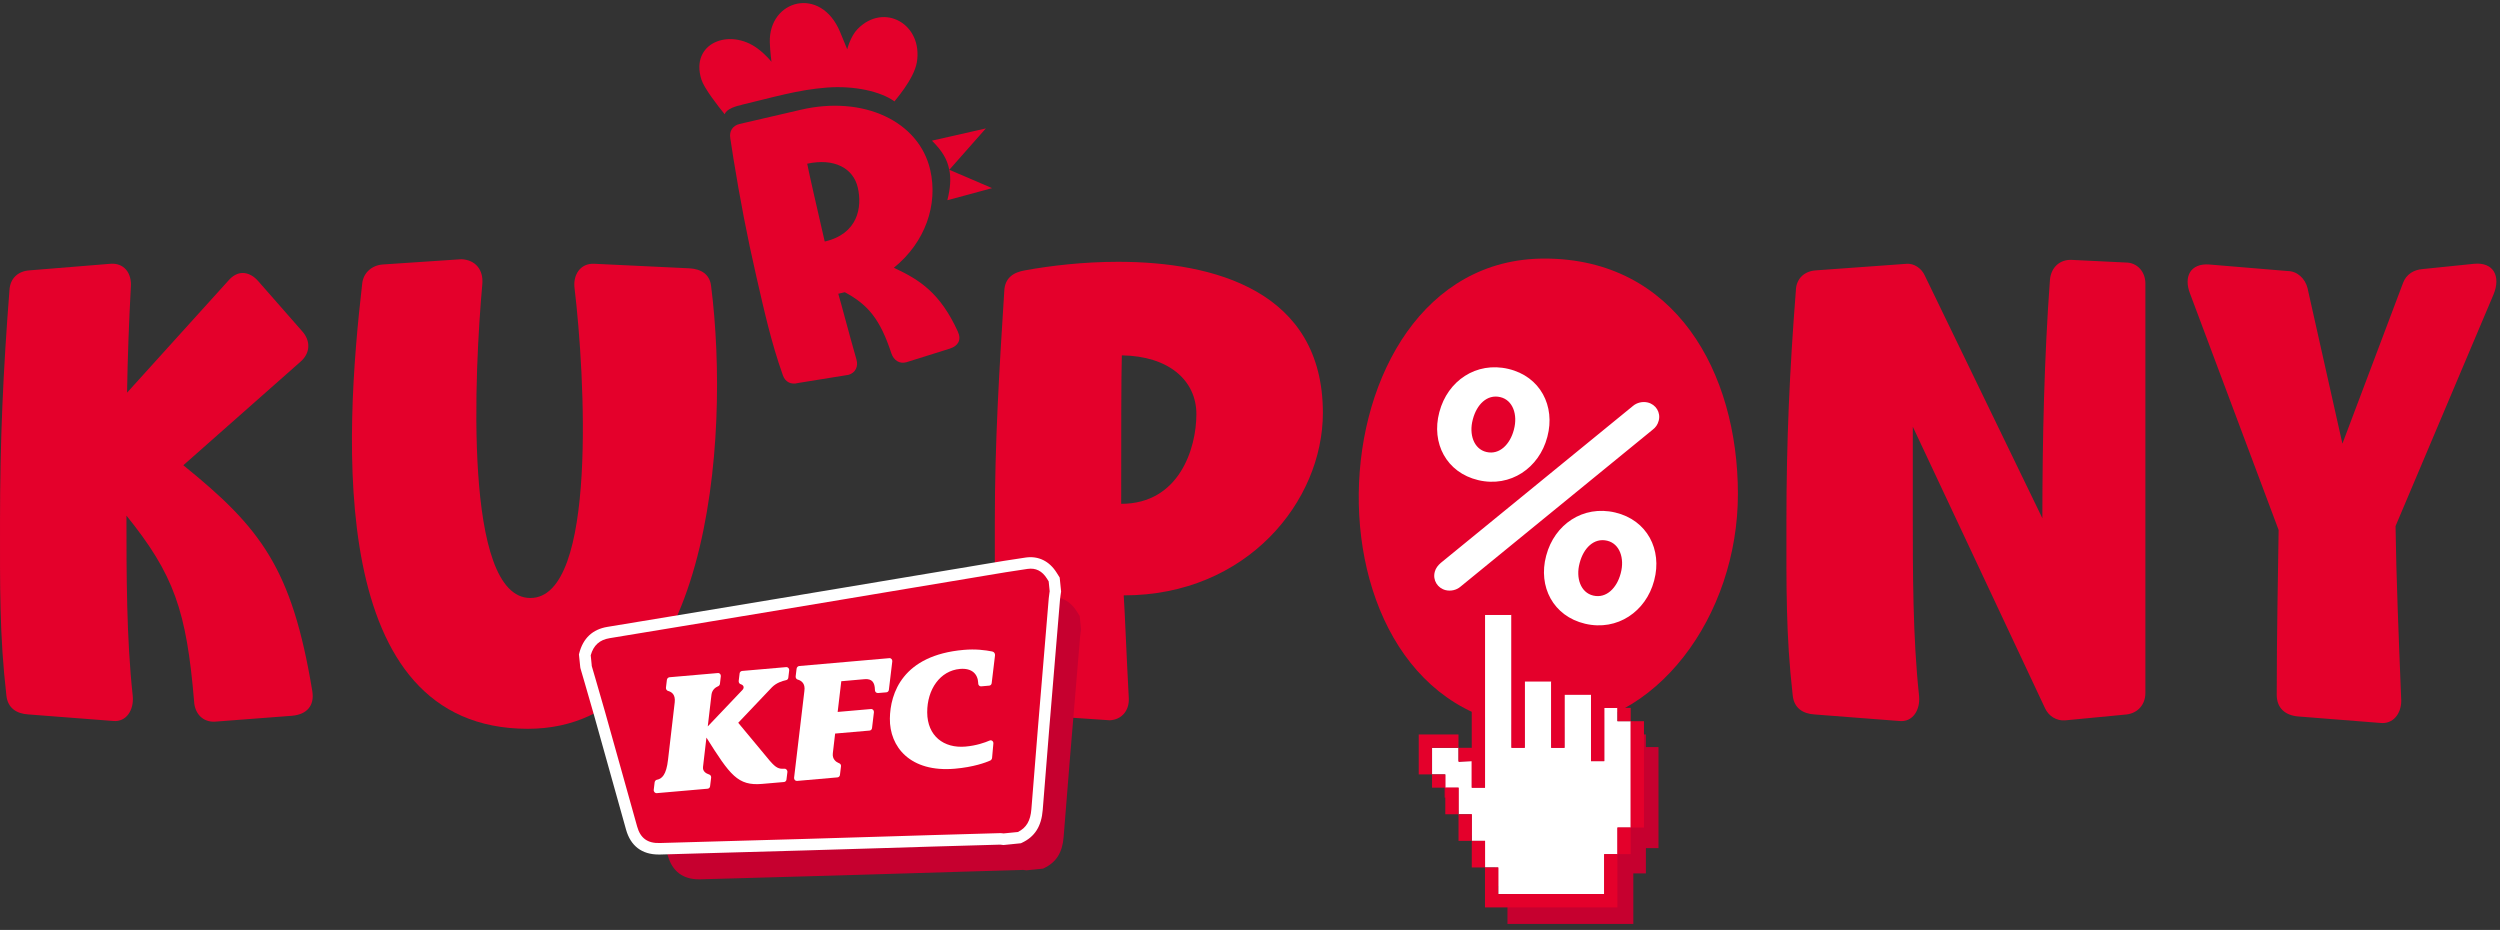
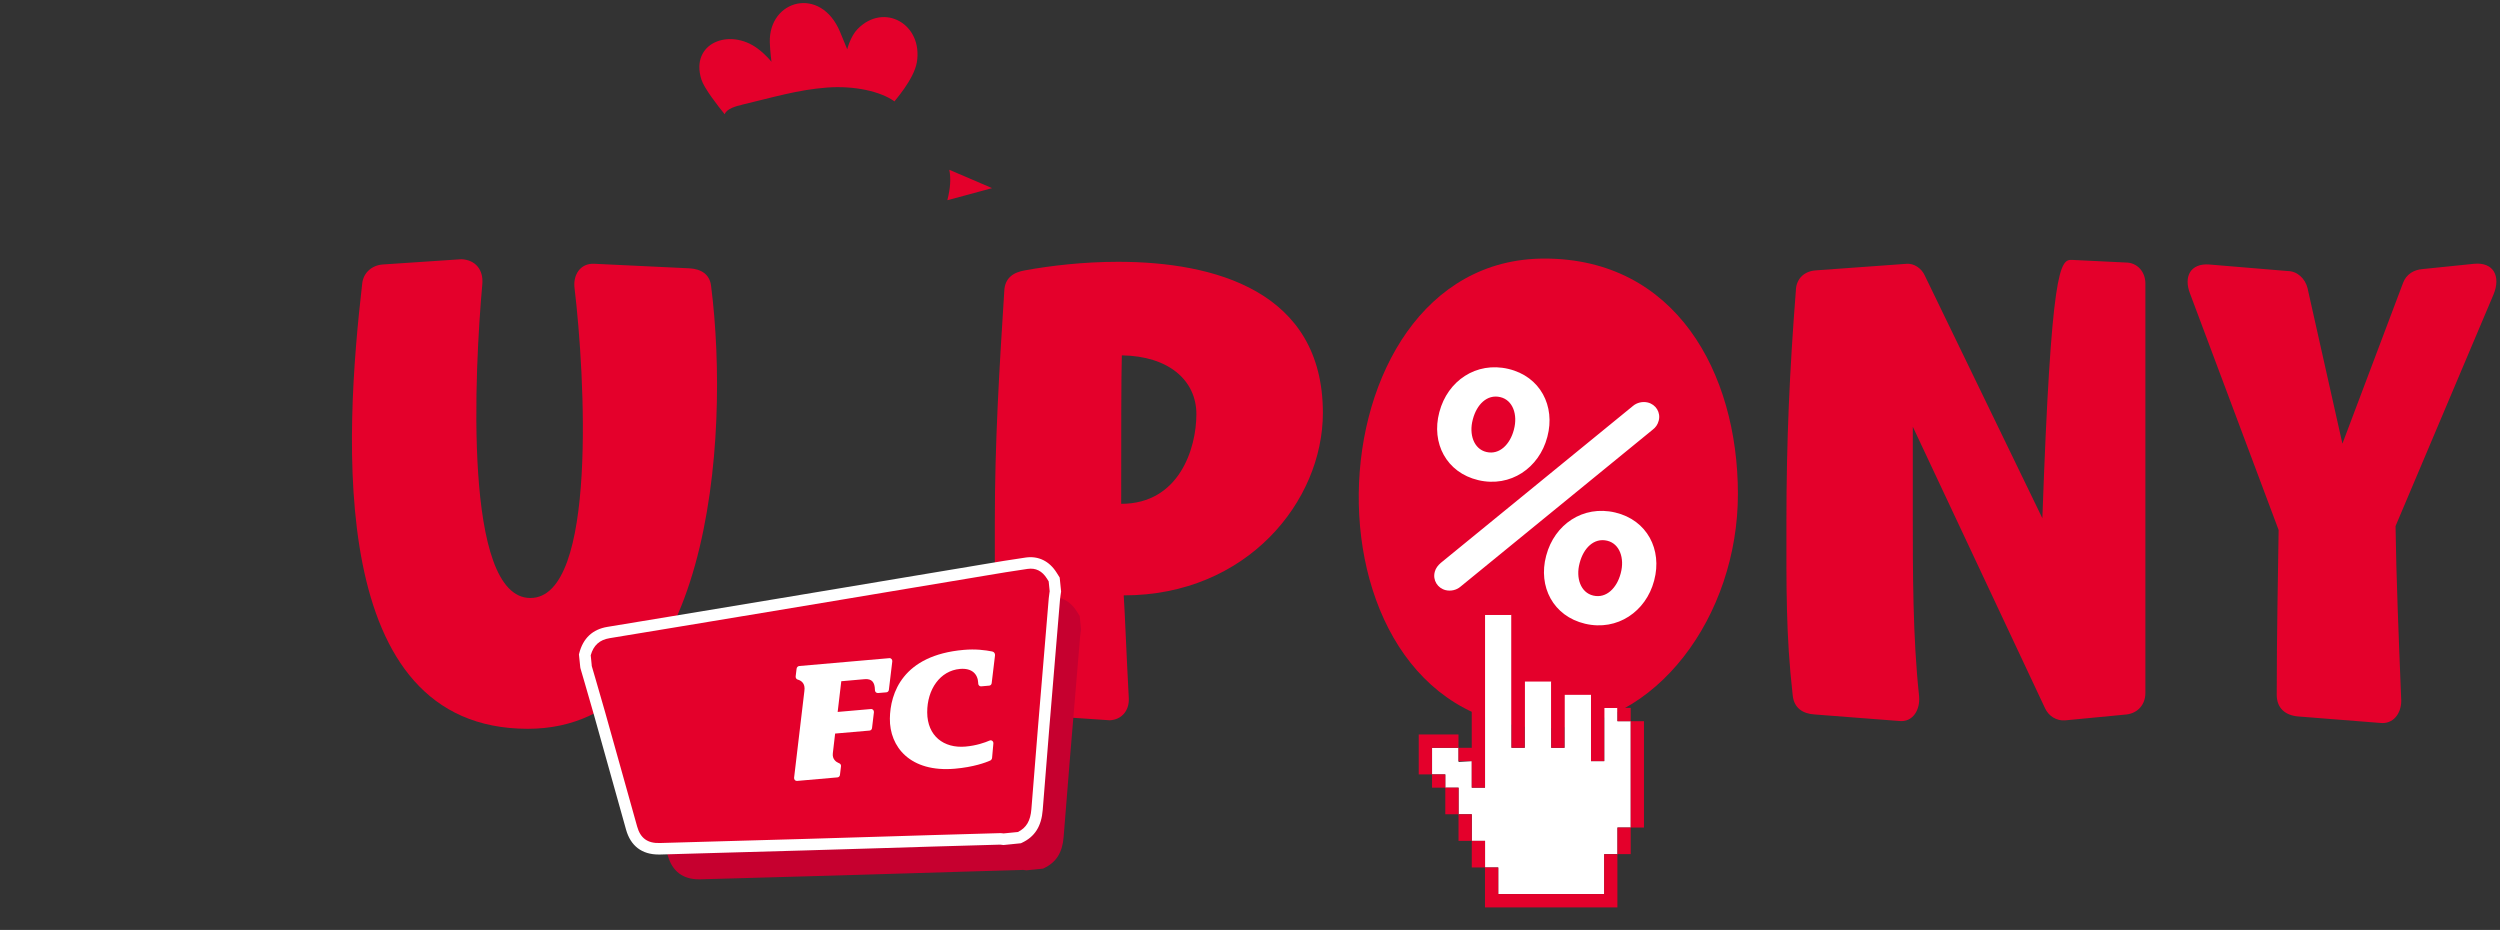
<svg xmlns="http://www.w3.org/2000/svg" width="414" height="154" viewBox="0 0 414 154" fill="none">
  <rect x="0" y="0" width="414" height="154" fill="#333333" stroke="none" />
  <g clip-path="url(#clip0_13445_174427)">
-     <path d="M272.554 123.715V121.623H270.47V119.532H266.304V117.441H260.054V115.35H255.887V106.985H253.804V104.894H249.637V106.985H247.554V127.904H245.471V125.812H239.221V132.086H241.304V134.177H243.388V138.36H245.471V142.542H247.554V146.725H249.637V152.998H270.477V144.633H272.56V140.451H274.644V123.715H272.56H272.554ZM247.548 129.988L245.464 130.122V129.988H247.548Z" fill="#C6002F" />
-     <path d="M1.571 48.017C1.678 46.066 3.036 44.877 4.919 44.77L18.211 43.688C20.514 43.467 21.872 45.205 21.666 47.59C21.353 53.329 21.14 59.182 21.04 65.028L37.786 46.507C38.519 45.639 39.357 45.205 40.196 45.205C41.141 45.205 42.08 45.746 42.812 46.614L50.033 54.846C51.498 56.469 51.391 58.527 49.721 59.937L30.358 77.047C43.231 87.443 48.363 94.158 51.711 114.415C52.13 116.907 50.766 118.317 48.363 118.531L35.597 119.506C33.606 119.613 32.249 118.203 32.142 116.146C30.884 101.093 28.794 95.133 20.94 85.385C20.94 94.919 20.94 105.75 21.985 115.277C22.192 117.549 20.94 119.607 18.744 119.393L4.72 118.31C2.73 118.203 1.265 117.228 1.059 115.17C-0.099 105.095 0.001 96.971 0.001 86.468C0.001 73.038 0.526 61.34 1.571 48.017Z" fill="#E4002B" />
    <path d="M59.984 46.935C60.19 45.091 61.661 43.902 63.438 43.795L76.418 42.926C78.721 43.033 80.078 44.657 79.872 47.042C78.614 61.119 76.63 99.028 87.826 99.028C99.021 99.028 96.825 61.774 95.154 47.797C94.841 45.525 96.099 43.574 98.395 43.681L114.197 44.436C116.08 44.543 117.545 45.412 117.758 47.363C120.999 72.811 117.551 120.689 87.406 120.689C53.914 120.689 57.055 72.384 59.984 46.935Z" fill="#E4002B" />
    <path d="M186.088 98.594C186.295 101.735 186.508 107.801 186.927 115.598C187.033 117.656 185.775 119.172 183.785 119.279L169.448 118.304C167.458 118.411 165.994 117.222 165.788 115.271C164.636 105.302 164.743 96.423 164.743 86.461C164.743 73.246 165.475 61.226 166.314 48.118C166.42 46.06 167.778 45.084 169.768 44.764C173.955 44.002 179.399 43.354 185.156 43.354C200.958 43.354 219.069 48.118 219.069 68.375C219.069 82.994 206.509 98.594 186.102 98.594H186.088ZM185.775 58.848C185.669 62.529 185.669 71.629 185.669 83.435C195.3 83.435 198.122 74.228 198.122 68.596C198.122 62.963 193.516 58.955 185.769 58.848H185.775Z" fill="#E4002B" />
    <path d="M255.769 42.819C277.434 42.819 287.798 61.667 287.798 81.811C287.798 101.955 274.293 120.582 256.501 120.582C213.377 120.582 215.893 42.819 255.769 42.819Z" fill="#E4002B" />
-     <path d="M297.395 48.018C297.502 46.067 298.86 44.877 300.743 44.77L315.713 43.688C316.971 43.581 318.222 44.443 318.748 45.639L338.216 85.82C338.216 72.825 338.529 59.068 339.474 46.287C339.681 44.229 341.152 42.926 343.135 43.04L352.034 43.474C353.918 43.474 355.276 44.991 355.276 46.942V114.743C355.276 116.694 354.018 118.097 352.134 118.317L341.984 119.293C340.626 119.4 339.261 118.645 338.636 117.235L316.758 70.66V85.172C316.758 94.813 316.758 105.643 317.803 115.284C318.009 117.556 316.758 119.614 314.561 119.4L300.537 118.317C298.547 118.21 297.083 117.235 296.876 115.177C295.725 105.102 295.831 96.984 295.831 86.475C295.831 73.045 296.357 61.347 297.402 48.024L297.395 48.018Z" fill="#E4002B" />
+     <path d="M297.395 48.018C297.502 46.067 298.86 44.877 300.743 44.77L315.713 43.688C316.971 43.581 318.222 44.443 318.748 45.639L338.216 85.82C339.681 44.229 341.152 42.926 343.135 43.04L352.034 43.474C353.918 43.474 355.276 44.991 355.276 46.942V114.743C355.276 116.694 354.018 118.097 352.134 118.317L341.984 119.293C340.626 119.4 339.261 118.645 338.636 117.235L316.758 70.66V85.172C316.758 94.813 316.758 105.643 317.803 115.284C318.009 117.556 316.758 119.614 314.561 119.4L300.537 118.317C298.547 118.21 297.083 117.235 296.876 115.177C295.725 105.102 295.831 96.984 295.831 86.475C295.831 73.045 296.357 61.347 297.402 48.024L297.395 48.018Z" fill="#E4002B" />
    <path d="M382.146 47.803L387.903 73.472L397.954 46.828C398.479 45.418 399.731 44.663 401.202 44.556L409.681 43.687C412.923 43.36 414.181 45.745 412.923 48.778L396.702 87.122C396.809 95.353 397.228 105.642 397.647 116.038C397.647 118.203 396.29 119.94 394.193 119.72L380.482 118.637C378.385 118.424 377.027 117.228 377.027 115.063C377.027 104.774 377.234 95.781 377.34 87.77L362.69 48.672C361.539 45.745 362.797 43.58 365.832 43.801L378.811 44.883C380.382 44.883 381.74 46.072 382.159 47.81L382.146 47.803Z" fill="#E4002B" />
    <path d="M178.819 102.041L178.333 101.266C177.195 99.449 175.471 98.607 173.474 98.894C171.171 99.222 168.848 99.616 166.598 99.99C165.919 100.104 165.241 100.217 164.562 100.331C161.154 100.899 157.739 101.467 154.331 102.041L145.08 103.591C141.532 104.186 137.984 104.781 134.43 105.369C130.849 105.963 127.275 106.558 123.694 107.152L117.724 108.141C114.382 108.696 111.041 109.25 107.693 109.798C105.33 110.186 103.826 111.589 103.227 113.981L103.187 114.134L103.393 116.165L103.427 116.326C103.646 117.087 103.873 117.856 104.092 118.617C104.578 120.274 105.077 121.991 105.557 123.682C106.495 127.016 107.427 130.356 108.359 133.69C109.104 136.363 109.856 139.042 110.602 141.714C111.321 144.267 113.085 145.616 115.72 145.616C115.8 145.616 115.88 145.616 115.96 145.616C120.14 145.489 124.313 145.376 128.493 145.262C131.808 145.169 135.122 145.075 138.437 144.982C142.677 144.861 146.923 144.728 151.163 144.601C153.659 144.527 156.149 144.447 158.645 144.374C162.245 144.267 165.853 144.16 169.454 144.06C169.494 144.06 169.587 144.073 169.667 144.086C169.733 144.1 169.8 144.106 169.873 144.113L169.966 144.126L172.709 143.846L172.842 143.786C174.892 142.837 175.937 141.193 176.136 138.601C176.802 130.069 177.527 121.397 178.233 113.012C178.446 110.493 178.652 107.968 178.865 105.449C178.885 105.215 178.919 104.974 178.958 104.721C178.978 104.594 178.998 104.467 179.012 104.34L179.025 104.233L178.799 102.041H178.819Z" fill="#C6002F" />
    <path d="M168.803 138.709L166.173 138.983C165.98 138.963 165.794 138.916 165.601 138.923C161.807 139.029 158.013 139.136 154.219 139.25C147.131 139.464 140.036 139.684 132.947 139.885C125.06 140.112 117.172 140.319 109.285 140.553C106.849 140.626 105.252 139.504 104.593 137.145C102.816 130.818 101.058 124.484 99.281 118.164C98.556 115.572 97.784 112.993 97.038 110.414L96.838 108.443C97.364 106.372 98.622 105.096 100.772 104.741C105.438 103.98 110.097 103.198 114.763 102.423C119.482 101.641 124.201 100.86 128.913 100.071C134.604 99.123 140.302 98.167 145.993 97.218C150.871 96.403 155.75 95.582 160.629 94.773C163.744 94.259 166.859 93.711 169.987 93.263C171.798 93.002 173.196 93.778 174.161 95.328C174.294 95.535 174.42 95.749 174.553 95.956L174.753 97.927C174.7 98.334 174.627 98.735 174.593 99.143C173.621 110.775 172.63 122.407 171.718 134.045C171.551 136.197 170.786 137.793 168.796 138.709H168.803Z" fill="#E4002B" />
    <path d="M109.072 141.508C106.296 141.508 104.439 140.091 103.68 137.406C102.888 134.593 102.103 131.773 101.317 128.961C100.339 125.446 99.354 121.932 98.369 118.424C97.87 116.647 97.344 114.836 96.831 113.093C96.598 112.291 96.359 111.482 96.126 110.681L96.093 110.514L95.873 108.376L95.913 108.209C96.552 105.69 98.129 104.207 100.618 103.806C104.139 103.231 107.66 102.643 111.175 102.062L117.458 101.02C121.225 100.398 124.993 99.77 128.76 99.142C132.494 98.521 136.234 97.893 139.968 97.272L149.706 95.641C153.294 95.04 156.888 94.439 160.475 93.844C161.188 93.724 161.906 93.603 162.619 93.483C164.988 93.082 167.438 92.675 169.86 92.327C171.957 92.027 173.774 92.915 174.972 94.826L175.485 95.641L175.718 97.946L175.704 98.06C175.684 98.194 175.664 98.327 175.644 98.461C175.604 98.728 175.564 98.982 175.544 99.222C175.325 101.875 175.099 104.534 174.879 107.186C174.14 116.012 173.375 125.139 172.676 134.118C172.463 136.844 171.358 138.581 169.201 139.577L169.055 139.644L166.166 139.938L166.066 139.924C165.993 139.918 165.92 139.904 165.853 139.898C165.767 139.884 165.674 139.871 165.627 139.871C161.833 139.978 158.039 140.085 154.252 140.198C151.63 140.279 149.001 140.359 146.378 140.439C141.912 140.572 137.446 140.713 132.98 140.84C129.492 140.94 125.998 141.04 122.51 141.134C118.11 141.254 113.711 141.381 109.318 141.508C109.231 141.508 109.151 141.508 109.072 141.508ZM97.976 110.226C98.202 111.001 98.429 111.776 98.655 112.551C99.168 114.302 99.693 116.113 100.199 117.903C101.191 121.417 102.169 124.932 103.154 128.446C103.94 131.259 104.725 134.078 105.517 136.891C106.05 138.802 107.241 139.671 109.271 139.604C113.671 139.47 118.07 139.35 122.47 139.23C125.958 139.129 129.445 139.036 132.94 138.936C137.406 138.809 141.872 138.668 146.338 138.535C148.961 138.455 151.59 138.374 154.212 138.294C158.006 138.181 161.8 138.074 165.594 137.967C165.807 137.96 166 137.987 166.153 138.014H166.206L168.562 137.78C169.973 137.078 170.646 135.929 170.799 133.971C171.504 124.985 172.263 115.859 173.009 107.026C173.228 104.374 173.454 101.721 173.674 99.062C173.701 98.755 173.747 98.461 173.787 98.173C173.801 98.087 173.814 98 173.827 97.913L173.661 96.276L173.388 95.835C172.583 94.546 171.524 94.011 170.153 94.212C167.75 94.552 165.314 94.966 162.958 95.361C162.246 95.481 161.527 95.601 160.815 95.721C157.227 96.316 153.633 96.917 150.046 97.519L140.308 99.149C136.574 99.777 132.833 100.398 129.099 101.02C125.332 101.648 121.565 102.269 117.797 102.897L111.514 103.939C107.993 104.527 104.472 105.109 100.951 105.683C99.287 105.957 98.289 106.859 97.823 108.516L97.996 110.226H97.976Z" fill="white" />
    <path d="M145.38 114.769L146.797 114.649C147.004 114.629 147.17 114.462 147.197 114.242L147.763 109.525C147.796 109.224 147.563 108.963 147.283 108.99L132.354 110.293C132.128 110.313 131.948 110.5 131.915 110.741L131.762 112.003C131.735 112.251 131.881 112.484 132.108 112.545L132.161 112.558C132.667 112.712 133.399 113.159 133.206 114.429L131.502 128.787C131.469 129.087 131.702 129.341 131.981 129.321L138.697 128.733C138.903 128.713 139.07 128.546 139.096 128.326L139.27 126.889C139.296 126.675 139.176 126.475 138.983 126.401C138.963 126.395 138.937 126.381 138.917 126.375C138.471 126.194 137.792 125.733 137.918 124.724C137.932 124.591 138.298 121.477 138.298 121.477L144.009 120.983C144.215 120.963 144.381 120.796 144.408 120.575L144.721 117.95C144.754 117.649 144.521 117.388 144.235 117.415L138.717 117.896L139.316 112.812L143.17 112.471C144.415 112.364 144.854 113.019 144.887 114.208C144.887 114.208 144.887 114.222 144.887 114.275C144.887 114.556 145.113 114.783 145.373 114.763" fill="white" />
    <path d="M164.362 107.894C163.111 107.647 161.533 107.447 159.59 107.621C149.466 108.502 147.423 114.81 147.363 118.979C147.296 123.655 150.704 127.945 158.139 127.297C161.267 127.023 163.257 126.268 163.969 125.954C164.149 125.874 164.269 125.7 164.289 125.5L164.502 123.121C164.535 122.76 164.196 122.493 163.883 122.633C163.097 122.974 161.686 123.475 159.869 123.635C156.315 123.943 153.559 121.898 153.546 117.963C153.533 114.155 155.683 111.061 158.977 110.774C160.961 110.6 161.933 111.629 161.992 113.113C161.992 113.113 161.992 113.139 161.992 113.199C161.999 113.473 162.225 113.68 162.478 113.66L163.823 113.54C164.029 113.52 164.196 113.353 164.222 113.133L164.775 108.523C164.808 108.229 164.621 107.955 164.349 107.901" fill="white" />
-     <path d="M122.477 111.549L122.33 112.752C122.297 113.019 122.463 113.273 122.716 113.326C123.162 113.466 123.295 113.894 122.949 114.255L117.205 120.295L117.824 115.016C117.937 114.208 118.503 113.827 118.869 113.667L118.929 113.64C119.089 113.573 119.202 113.413 119.222 113.233L119.368 111.983C119.402 111.689 119.169 111.429 118.889 111.455L110.875 112.15C110.649 112.17 110.469 112.357 110.436 112.591L110.283 113.861C110.25 114.121 110.409 114.362 110.649 114.429C110.696 114.442 110.729 114.449 110.729 114.449C111.248 114.616 111.874 115.037 111.734 116.299L110.629 125.78C110.349 128.366 109.584 128.96 108.819 129.121H108.792C108.586 129.167 108.433 129.348 108.406 129.568L108.26 130.784C108.22 131.098 108.466 131.372 108.765 131.345L117.192 130.61C117.398 130.59 117.565 130.423 117.591 130.203L117.764 128.78C117.791 128.546 117.658 128.326 117.445 128.259L117.391 128.239C116.946 128.092 116.333 127.751 116.42 126.996L116.985 122.145C120.906 128.379 122.177 130.163 126.204 129.815L129.838 129.501C130.044 129.481 130.211 129.314 130.238 129.101L130.391 127.871C130.431 127.557 130.191 127.277 129.891 127.297C128.98 127.363 128.514 127.176 127.502 126.014L122.25 119.693L127.855 113.794C128.607 113.046 129.585 112.765 130.131 112.645L130.184 112.631C130.377 112.591 130.524 112.438 130.544 112.23L130.69 111.014C130.723 110.714 130.49 110.453 130.204 110.473L122.903 111.108C122.676 111.128 122.497 111.308 122.47 111.549" fill="white" />
    <path d="M245.924 130.443V101.821H250.31V123.835H252.5V112.825H256.886V123.835H259.083V115.03H263.469V126.04H265.666V117.228H267.855V119.433H270.052V137.044H267.855V141.447H265.666V148.055H248.114V143.652H245.924V139.249H243.728V134.846H241.538V130.443H239.341V128.238H237.151V123.835H241.538V126.181L243.728 126.04V130.443H245.924Z" fill="white" />
    <path d="M239.341 130.443V134.846H241.538V130.443H239.341ZM243.727 139.249V143.652H245.924V139.249H243.727ZM241.531 134.846V139.249H243.727V134.846H241.531ZM237.145 128.239V130.443H239.341V128.239H237.145ZM270.045 119.433V117.228H267.849V119.433H270.045ZM243.721 126.04V130.443H245.917V101.821H243.721V123.836H241.524V126.04H243.721ZM241.524 123.836V121.631H234.942V128.239H237.138V123.836H241.524ZM250.297 99.616H245.911V101.821H250.297V99.616ZM252.493 123.836V112.825H256.88V110.62H252.493V101.814H250.297V123.829H252.493V123.836ZM265.652 148.055H248.107V143.652H245.911V150.26H267.842V141.454H265.646V148.062L265.652 148.055ZM267.849 141.447H270.045V137.044H267.849V141.447ZM270.045 119.433V137.044H272.242V119.433H270.045ZM265.659 126.04V117.235H267.855V115.03H263.469V126.04H265.666H265.659ZM259.076 123.836V115.03H263.462V112.825H256.88V123.836H259.076Z" fill="#E4002B" />
    <path fill-rule="evenodd" clip-rule="evenodd" d="M263.842 98.627C261.739 98.133 260.934 95.694 261.579 93.276L261.606 93.175C262.232 90.803 263.936 89.02 266.139 89.541C268.242 90.035 269.047 92.474 268.402 94.892L268.375 94.993C267.763 97.311 266.046 99.148 263.842 98.627ZM246.151 74.849C244.048 74.354 243.242 71.916 243.888 69.497L243.914 69.397C244.54 67.025 246.244 65.241 248.447 65.762C250.55 66.257 251.356 68.695 250.71 71.114L250.684 71.214C250.071 73.533 248.354 75.37 246.151 74.849ZM262.491 103.291C267.849 104.553 272.575 101.24 273.913 96.189L273.939 96.088C275.277 91.037 272.788 86.127 267.483 84.871C262.125 83.608 257.413 86.875 256.062 91.973L256.035 92.073C254.697 97.124 257.186 102.035 262.491 103.291ZM237.591 94.725C237.239 96.068 238.051 97.405 239.415 97.732C240.254 97.932 241.205 97.719 241.851 97.157L273.673 71.167C274.166 70.793 274.512 70.326 274.685 69.657C275.038 68.314 274.226 66.978 272.861 66.651C272.023 66.451 271.071 66.664 270.418 67.225L238.596 93.215C238.157 93.603 237.758 94.057 237.585 94.725H237.591ZM244.8 79.512C250.158 80.775 254.883 77.461 256.221 72.41L256.248 72.31C257.586 67.259 255.096 62.348 249.792 61.092C244.434 59.829 239.721 63.096 238.37 68.194L238.343 68.294C237.006 73.346 239.495 78.256 244.8 79.512Z" fill="white" />
    <path d="M122.869 17.343C127.907 16.147 132.114 14.864 136.966 14.497C141.466 14.156 145.845 15.138 148.135 16.795C147.995 16.835 151.363 13.201 151.836 10.281C152.854 4.008 146.411 0.34 142.025 4.796C140.82 6.019 140.301 8.17 140.301 8.17C140.301 8.17 139.915 7.228 139.123 5.304C135.915 -2.44 127.262 -0.035 127.481 7.034C127.528 8.504 127.754 10.234 127.754 10.234C127.754 10.234 126.922 9.139 125.491 8.063C120.826 4.562 114.243 7.108 116.153 13.174C116.606 14.617 118.829 17.47 120.013 18.927C120.306 17.991 121.97 17.557 122.869 17.35V17.343Z" fill="#E4002B" />
-     <path d="M158.625 54.932C159.258 56.295 158.659 57.284 157.307 57.725L150.106 59.983C148.981 60.31 148.009 59.682 147.616 58.526C145.733 52.807 143.729 50.456 139.902 48.391L138.817 48.645C139.35 50.422 140.561 55.119 141.832 59.542C142.165 60.711 141.646 61.747 140.514 62.074L132.155 63.424C131.03 63.751 130.031 63.263 129.652 62.168C127.675 56.602 126.564 51.484 125.246 45.765C123.728 39.171 122.523 32.837 121.459 26.27L120.939 22.916C120.726 21.72 121.339 20.791 122.477 20.53L132.634 18.172C142.971 15.773 152.189 20.056 154.046 28.14C155.364 33.859 153.254 40.113 148.022 44.342C152.349 46.353 155.697 48.525 158.625 54.919V54.932ZM133.672 27.111C134.098 29.243 135.017 33.218 136.574 39.999C142.105 38.717 142.797 34.3 142.052 31.067C141.307 27.833 138.132 26.142 133.672 27.111Z" fill="#E4002B" />
    <path d="M164.282 31.154C164.282 31.154 156.88 33.178 156.88 33.152C157.399 31.127 157.486 29.537 157.206 28.121C157.22 28.107 164.282 31.154 164.282 31.154Z" fill="#E4002B" />
-     <path d="M154.338 23.29L163.256 21.266C163.256 21.266 157.206 28.114 157.2 28.127C156.86 26.397 156.088 25.054 154.338 23.297V23.29Z" fill="#E4002B" />
  </g>
  <defs>
    <clipPath id="clip0_13445_174427">
      <rect width="414" height="153" fill="white" transform="translate(0 0.5)" />
    </clipPath>
  </defs>
</svg>